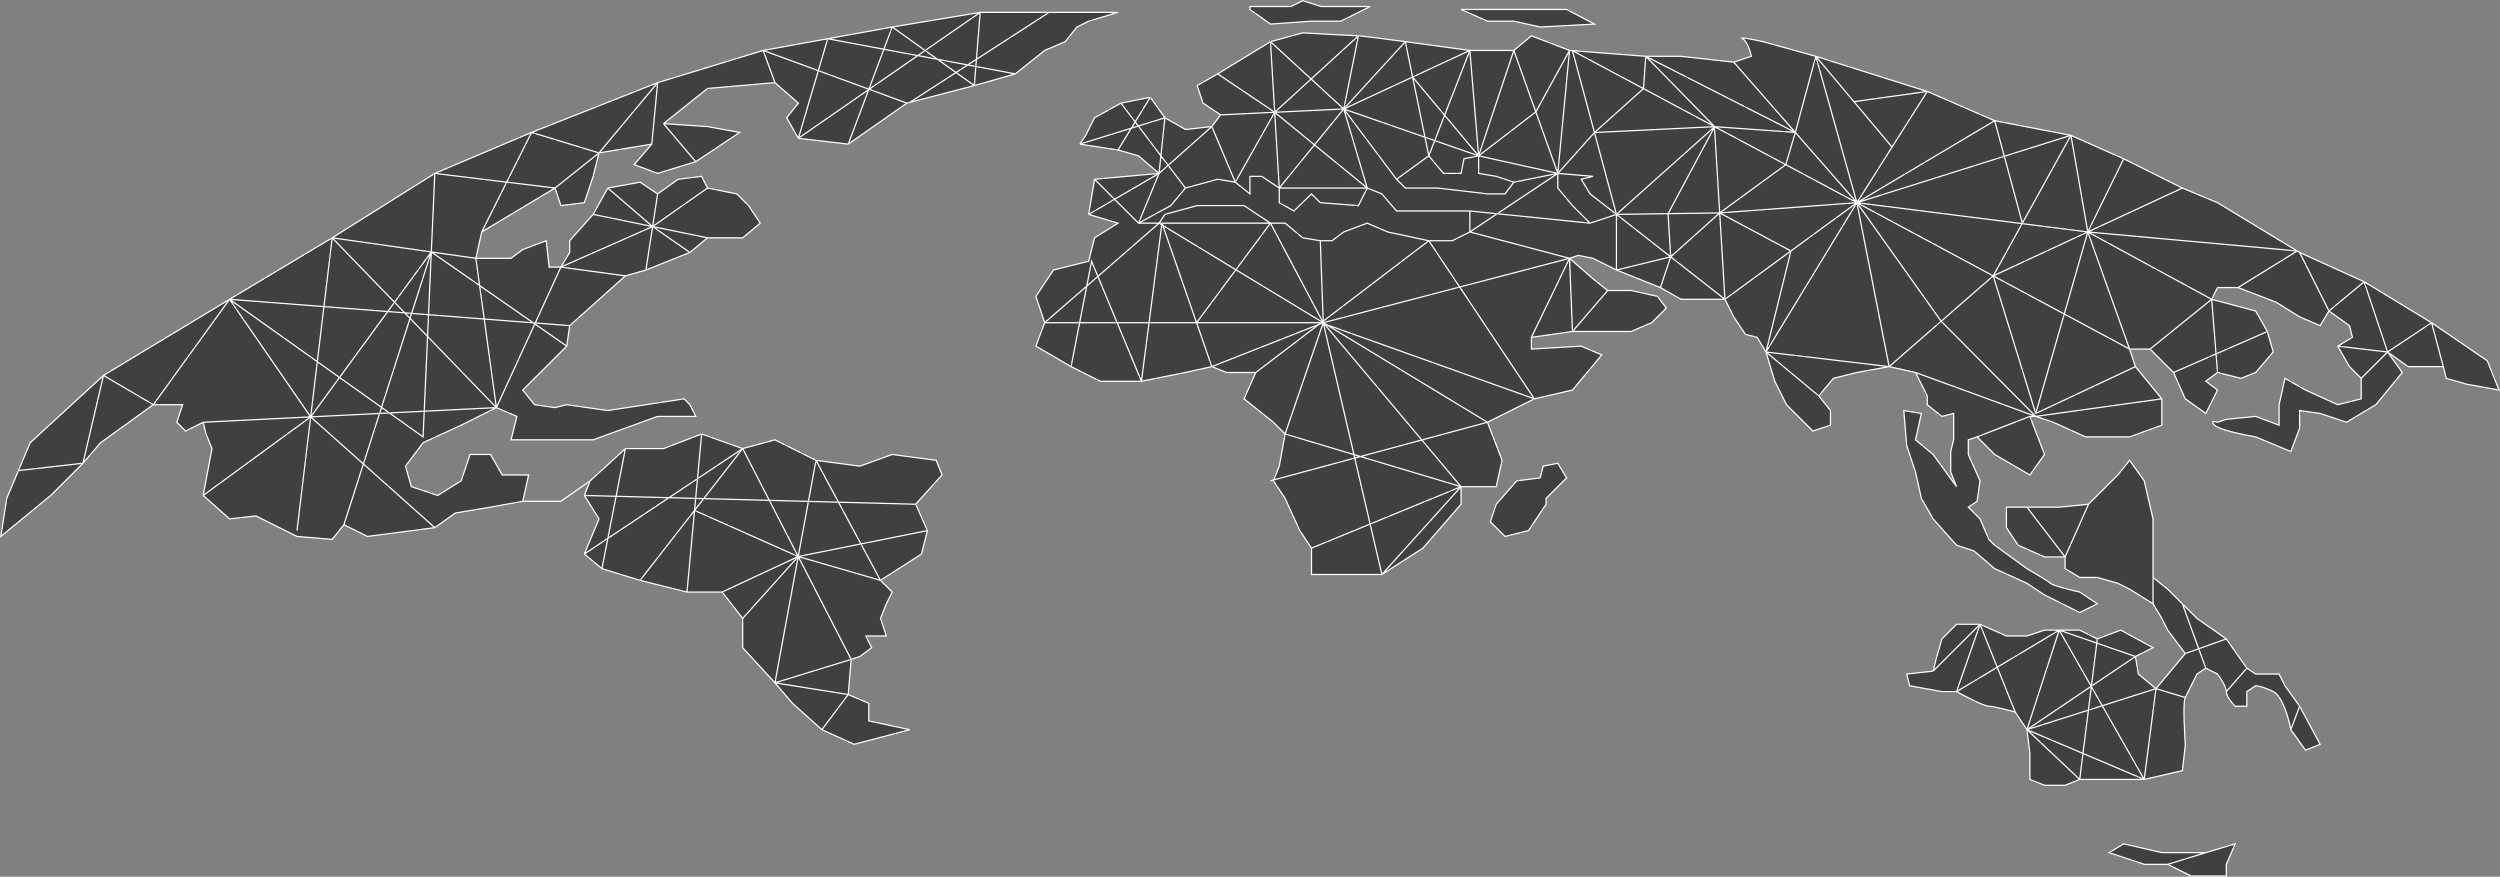
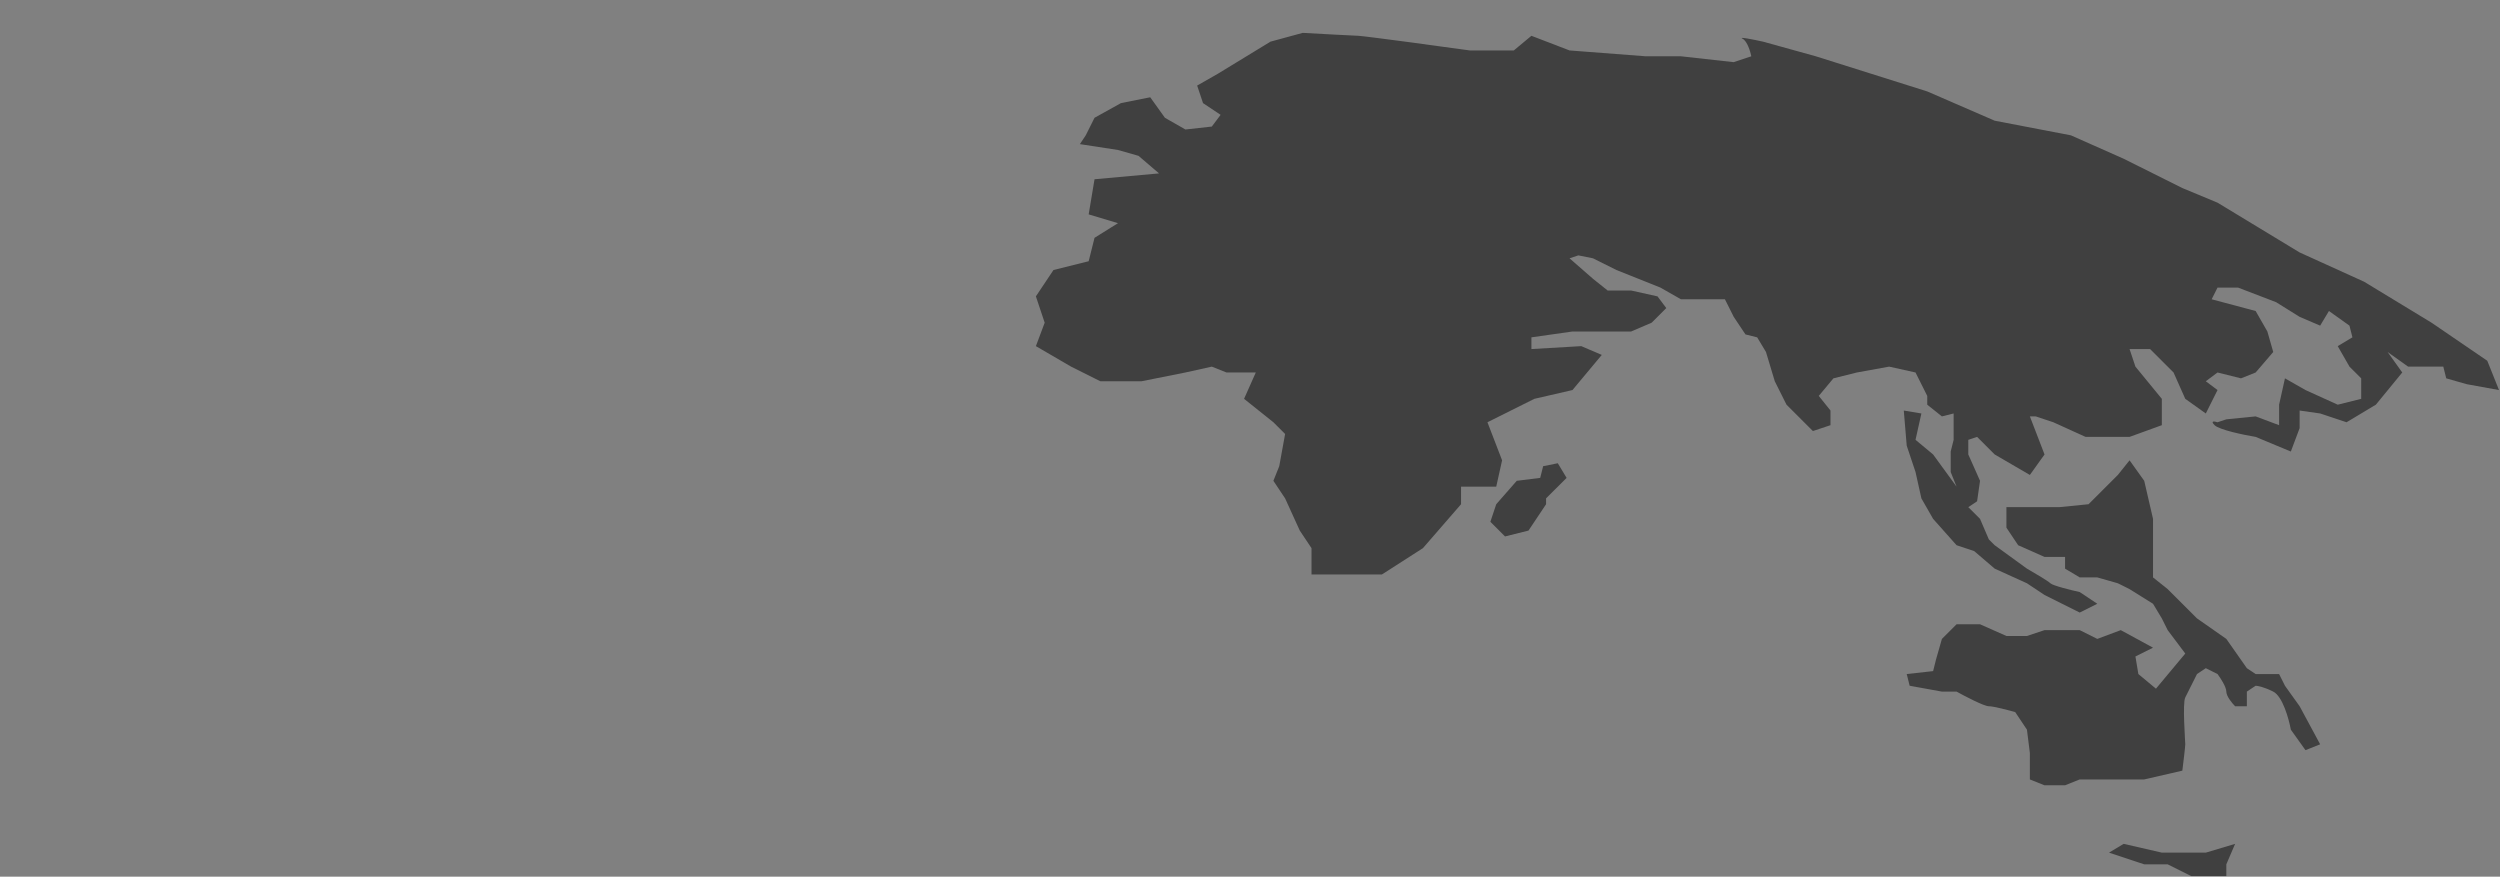
<svg xmlns="http://www.w3.org/2000/svg" viewBox="0 0 605.448 212.311" fill="none">
  <rect x="0" y="0" width="605.448" height="212.311" fill="#808080" stroke="none" />
-   <path d="M210.396 174.583L220.337 176.71L206.845 180.255L199.034 176.71L191.933 170.328L187.673 165.365L179.862 156.857V149.766L174.891 143.385H166.37L155.008 140.549L145.777 137.713L141.517 134.168L145.067 125.66L141.517 119.987L142.937 116.442L135.836 121.405H126.605L118.794 122.823L110.273 124.241L105.302 127.787L88.97 129.914L83.289 127.078L80.449 130.623L71.928 129.914L61.986 124.95L55.595 125.66L49.205 119.987L51.335 108.643L49.914 105.098L49.205 102.262L44.944 104.389L42.814 102.262L44.234 98.007H37.133L24.351 107.225L20.091 112.188L12.28 119.987L0.208 129.914L1.628 120.696L4.469 113.961L7.309 107.225L25.061 90.917L55.595 72.482L80.449 57.593L105.302 41.994L128.735 32.068L159.269 20.014L184.832 12.215L200.455 9.379L216.077 6.542L237.379 2.997H254.066H270.754L263.652 5.124L260.813 6.542L257.973 10.088L253.001 12.215L245.9 17.887L235.959 20.723L220.337 24.792L219.627 24.977L205.425 34.904L193.353 33.486L190.513 28.522L193.353 24.977L187.673 20.014L171.341 21.432L160.689 29.94L171.341 30.649L179.152 32.068L168.5 39.158L159.269 41.994L153.588 39.867L157.849 34.904L145.067 37.031L143.647 42.703L141.517 49.084L135.836 49.793L134.416 45.539L116.664 56.174L115.243 62.556H123.764L126.605 60.429L132.285 58.302L132.996 64.683H135.836L137.966 61.138V58.302L143.647 51.92L147.197 45.539L155.008 44.121L159.269 46.957L164.24 43.412L169.92 42.703L171.341 45.539L178.441 46.957L181.282 49.793L184.122 54.047L179.862 57.593H171.341L167.08 61.138L156.429 65.392L151.458 66.81L137.966 78.864L137.256 83.827L126.605 94.462L129.445 98.007L134.416 98.716L137.256 98.007L147.197 99.425L165.66 96.589L167.08 98.007L168.5 100.843H159.269L143.647 106.516H132.996H126.605H123.764L125.185 100.843L120.214 98.716L111.693 102.97L102.461 107.225L98.201 112.897L99.621 117.86L106.012 119.987L111.693 116.442L113.823 110.061H118.794L121.634 115.024H128.025L126.605 121.405H135.836L142.937 116.442L151.458 108.643H160.689L169.92 105.098L179.862 108.643L187.673 106.516L197.614 111.479L208.265 112.897L216.077 110.061L226.728 111.479L228.148 115.024L221.757 122.114L224.598 128.496L223.177 134.168L213.236 140.549L216.077 143.385L214.656 146.221L213.236 149.766L214.656 154.021H209.686L211.106 156.857L208.265 158.984L206.135 159.693L205.425 168.201L210.396 170.328V174.583Z" fill="#404040" />
  <path d="M263.652 51.92L265.072 43.412L280.696 41.994L275.724 37.74L270.754 36.322L261.523 34.904L262.943 32.776L265.072 28.522L271.464 24.977L278.564 23.559L282.116 28.522L287.085 31.359L293.477 30.649L295.607 27.813L291.348 24.977L289.925 20.723L294.897 17.887L307.679 10.088L315.491 7.96C319.75 8.197 328.414 8.669 328.982 8.669C329.549 8.669 336.794 9.615 340.343 10.088L355.965 12.215H366.616L370.876 8.669L380.108 12.215L380.817 12.269L398.571 13.633H407.093L419.874 15.051L424.134 13.633C423.896 12.451 423.139 9.946 422.004 9.379C420.867 8.811 424.844 9.615 426.973 10.088L439.755 13.633L466.74 22.141L483.071 29.231L501.535 32.776L514.316 38.449L528.517 45.539L537.039 49.084L556.337 60.783L556.922 61.138L572.544 68.228L588.875 78.154L602.369 87.372L605.208 94.462L597.396 93.044L592.427 91.626L591.717 88.79H583.195L578.226 85.245L581.775 90.208L575.383 98.007L568.284 102.262L561.892 100.134L556.922 99.425V103.68L554.793 109.352L546.271 105.807C543.431 105.334 537.464 104.105 536.329 102.97C535.192 101.836 536.329 102.025 537.039 102.262L539.169 101.552L546.271 100.843L551.95 102.97V98.007L553.37 91.626L558.342 94.462L566.152 98.007L571.834 96.589V91.626L568.994 88.79L566.152 83.827L569.704 81.7L568.994 78.864L564.022 75.318L561.892 78.864L556.922 76.736L551.24 73.191L542.009 69.646H537.039L535.619 72.482L546.271 75.318L549.111 80.282L550.53 85.245L546.271 90.208L542.719 91.626L537.039 90.208L534.199 92.335L537.039 94.462L534.199 100.134L529.227 96.589L526.388 90.208L520.708 84.536H515.736L517.156 88.79L523.548 96.589V102.97L515.736 105.807H505.084L497.275 102.262L493.013 100.843H491.593L495.143 110.061L491.593 115.024L483.071 110.061L478.812 105.807L476.682 106.516V110.061L479.522 116.442L478.812 121.405L476.682 122.823L479.522 125.66L481.651 130.623L483.071 132.041L490.883 137.713C492.54 138.658 495.995 140.691 496.563 141.258C497.133 141.825 501.535 142.913 503.664 143.385L507.924 146.221L503.664 148.348L495.143 144.094L490.883 141.258L483.071 137.713L478.102 133.459L473.839 132.041L468.16 125.66L465.32 120.696L463.9 114.315L461.768 107.934L461.058 99.425L465.32 100.134L463.9 106.516L468.16 110.061L473.839 117.86L472.42 114.315V109.352L473.13 106.516V100.134L470.29 100.843L466.74 98.007V95.88L463.9 90.208L457.508 88.79L449.697 90.208L444.017 91.626L440.467 95.88L443.307 99.425V102.97L439.045 104.389L435.495 100.843L432.656 98.007L429.816 92.335L427.683 85.245L425.554 81.7L422.714 80.991L419.874 76.736L417.744 72.482H414.192H407.093L402.121 69.646L398.571 68.228L395.021 66.81L391.469 65.392L385.79 62.556L382.237 61.847L380.108 62.556L385.79 67.519L389.339 70.355H395.021L401.411 71.773L403.541 74.609L399.991 78.154L395.021 80.282H387.919H380.817L370.876 81.7V84.536L382.95 83.827L387.919 85.954L380.817 94.462L371.588 96.589L360.227 102.262L363.776 111.479L362.357 117.86H353.835V122.114L344.603 132.75L334.661 139.131H317.62V132.75L314.781 128.496L311.228 120.696L308.389 116.442L308.474 116.227L309.809 112.897L311.228 105.098L308.389 102.262L301.287 96.589L304.129 90.208H297.027L293.477 88.79L287.085 90.208L276.434 92.335H266.492L259.393 88.79L250.871 83.827L253.001 78.154L250.871 71.773L255.131 65.392L263.652 63.265L265.072 57.593L270.754 54.047L263.652 51.92Z" fill="#404040" />
  <path d="M462.478 166.074L461.768 163.238L468.16 162.529L468.87 159.693L470.29 154.73L473.839 151.185H479.522L485.913 154.021H490.883L495.143 152.603H498.695H503.664L507.924 154.73L513.606 152.603L521.418 156.857L517.156 158.984L517.866 163.238L522.128 166.783L525.678 162.529L529.227 158.275L524.968 152.603L523.548 149.766L521.418 146.221L515.736 142.676L512.896 141.258L507.924 139.84H503.664L500.115 137.713V134.877H495.143L488.753 132.041L485.913 127.787V122.823H490.883H498.695L505.794 122.114L512.896 115.024L515.736 111.479L519.286 116.442L521.418 125.66V130.623V139.84L524.968 142.676L528.517 146.221L532.07 149.766L539.169 154.73L544.141 161.82L546.271 163.238H551.95L553.37 166.074L556.922 171.037L561.892 180.255L558.342 181.673L554.793 176.71C554.318 174.11 552.803 168.627 550.53 167.492C548.258 166.358 546.743 166.074 546.271 166.074L544.141 167.492V171.037H541.299C540.589 170.328 539.169 168.627 539.169 167.492C539.169 166.358 537.749 164.183 537.039 163.238L534.199 161.82L532.07 163.238L529.227 168.91C528.517 170.328 529.227 179.546 529.227 180.255C529.227 180.822 528.755 184.745 528.517 186.636L519.286 188.763H503.664L500.115 190.181H495.143L491.593 188.763V182.382L490.883 176.71L488.043 172.456C486.386 171.983 482.789 171.037 481.651 171.037C480.516 171.037 475.972 168.674 473.839 167.492H470.29L462.478 166.074Z" fill="#404040" />
  <path d="M370.166 128.496L374.428 122.114V120.696L379.398 115.733L377.268 112.188L373.718 112.897L373.008 115.733L367.326 116.442L362.357 122.114L360.937 126.368L364.486 129.914L370.166 128.496Z" fill="#404040" />
  <path d="M519.286 209.325L510.766 206.489L514.316 204.362L523.548 206.489H534.199L541.299 204.362L539.169 209.325V212.161H530.647L524.968 209.325H519.286Z" fill="#404040" />
-   <path d="M312.648 1.579H302.709V2.288L307.679 5.833L317.62 5.124H324.72L331.822 1.579H319.955L315.491 0.161L312.648 1.579Z" fill="#404040" />
-   <path d="M360.227 5.124L353.835 2.288H379.398L386.144 5.833L373.008 6.542L366.616 5.124H360.227Z" fill="#404040" />
-   <path d="M205.425 168.201L210.396 170.328V174.583L220.337 176.71L206.845 180.255L199.034 176.71M205.425 168.201L206.135 159.693M205.425 168.201L199.034 176.71M205.425 168.201L187.673 165.365M206.135 159.693L208.265 158.984L211.106 156.857L209.686 154.021H214.656L213.236 149.766L214.656 146.221L216.077 143.385L213.236 140.549M206.135 159.693L193.315 134.782M206.135 159.693L187.673 165.365M213.236 140.549L223.177 134.168L224.598 128.496M213.236 140.549L197.614 111.479M213.236 140.549L193.315 134.782M224.598 128.496L221.757 122.114M224.598 128.496L193.315 134.782M221.757 122.114L228.148 115.024L226.728 111.479L216.077 110.061L208.265 112.897L197.614 111.479M221.757 122.114L141.517 119.987M197.614 111.479L187.673 106.516L179.862 108.643M197.614 111.479L193.315 134.782M179.862 108.643L169.92 105.098M179.862 108.643L141.517 134.168M179.862 108.643L193.315 134.782M179.862 108.643L168.204 123.609M169.92 105.098L160.689 108.643H151.458M169.92 105.098L168.204 123.609M151.458 108.643L142.937 116.442M151.458 108.643L145.777 137.713M142.937 116.442L141.517 119.987M142.937 116.442L135.836 121.405H126.605M141.517 119.987L145.067 125.66L141.517 134.168M141.517 134.168L145.777 137.713M145.777 137.713L155.008 140.549M155.008 140.549L166.37 143.385M155.008 140.549L168.204 123.609M166.37 143.385H174.891M166.37 143.385L168.204 123.609M174.891 143.385L179.862 149.766M174.891 143.385L193.315 134.782M179.862 149.766V156.857L187.673 165.365M179.862 149.766L193.315 134.782M187.673 165.365L191.933 170.328L199.034 176.71M187.673 165.365L193.315 134.782M126.605 121.405L128.025 115.024H121.634L118.794 110.061H113.823L111.693 116.442L106.012 119.987L99.621 117.86L98.201 112.897L102.461 107.225L111.693 102.97L120.214 98.716M126.605 121.405L118.794 122.823L110.273 124.241L105.302 127.787M120.214 98.716L125.185 100.843L123.764 106.516H126.605H132.996H143.647L159.269 100.843H168.5L167.08 98.007L165.66 96.589L147.197 99.425L137.256 98.007L134.416 98.716L129.445 98.007L126.605 94.462L137.256 83.827M120.214 98.716L115.243 62.556M120.214 98.716L75.237 100.962M120.214 98.716L135.836 64.683M120.214 98.716L80.449 57.593M137.256 83.827L137.966 78.864M137.256 83.827L104.455 61.017M137.966 78.864L151.458 66.81M137.966 78.864L55.595 72.482M151.458 66.81L156.429 65.392M151.458 66.81L135.836 64.683M156.429 65.392L167.08 61.138M156.429 65.392L158.05 54.87M167.08 61.138L171.341 57.593M167.08 61.138L158.05 54.87M171.341 57.593H179.862L184.122 54.047L181.282 49.793L178.441 46.957L171.341 45.539M171.341 57.593L158.05 54.87M171.341 45.539L169.92 42.703L164.24 43.412L159.269 46.957M171.341 45.539L158.05 54.87M159.269 46.957L155.008 44.121L147.197 45.539M159.269 46.957L158.05 54.87M147.197 45.539L143.647 51.92M147.197 45.539L158.05 54.87M143.647 51.92L137.966 58.302V61.138L135.836 64.683M143.647 51.92L158.05 54.87M135.836 64.683H132.996L132.285 58.302L126.605 60.429L123.764 62.556H115.243M135.836 64.683L158.05 54.87M115.243 62.556L116.664 56.174M115.243 62.556L104.455 61.017M116.664 56.174L134.416 45.539M116.664 56.174L128.735 32.068M134.416 45.539L135.836 49.793L141.517 49.084L143.647 42.703L145.067 37.031M134.416 45.539L105.302 41.994M134.416 45.539L145.067 37.031M145.067 37.031L157.849 34.904M145.067 37.031L128.735 32.068M145.067 37.031L159.269 20.014M157.849 34.904L153.588 39.867L159.269 41.994L168.5 39.158M157.849 34.904L159.269 20.014M168.5 39.158L179.152 32.068L171.341 30.649L160.689 29.94M168.5 39.158L160.689 29.94M160.689 29.94L171.341 21.432L187.673 20.014M187.673 20.014L193.353 24.977L190.513 28.522L193.353 33.486M187.673 20.014L184.832 12.215M193.353 33.486L205.425 34.904M193.353 33.486L237.379 2.997M193.353 33.486L200.455 9.379M205.425 34.904L219.627 24.977M205.425 34.904L216.077 6.542M219.627 24.977L184.832 12.215M219.627 24.977L220.337 24.792M235.959 20.723L245.9 17.887M235.959 20.723L237.379 2.997M235.959 20.723L216.077 6.542M235.959 20.723L220.337 24.792M245.9 17.887L253.001 12.215L257.973 10.088L260.813 6.542L263.652 5.124L270.754 2.997H254.066M245.9 17.887L200.455 9.379M237.379 2.997L216.077 6.542M237.379 2.997H254.066M216.077 6.542L200.455 9.379M184.832 12.215L159.269 20.014M184.832 12.215L200.455 9.379M159.269 20.014L128.735 32.068M128.735 32.068L105.302 41.994M105.302 41.994L80.449 57.593M105.302 41.994L104.455 61.017M80.449 57.593L55.595 72.482M80.449 57.593L75.237 100.962M80.449 57.593L104.455 61.017M55.595 72.482L25.061 90.917M55.595 72.482L102.461 105.807L104.455 61.017M55.595 72.482L75.237 100.962M55.595 72.482L37.133 98.007M25.061 90.917L7.309 107.225L4.469 113.961M25.061 90.917L20.091 112.188M25.061 90.917L37.133 98.007M20.091 112.188L12.28 119.987L0.208 129.914L1.628 120.696L4.469 113.961M20.091 112.188L24.351 107.225L37.133 98.007M20.091 112.188L4.469 113.961M37.133 98.007H44.234L42.814 102.262L44.944 104.389L49.205 102.262M49.205 102.262L49.914 105.098L51.335 108.643L49.205 119.987M49.205 102.262L75.237 100.962M49.205 119.987L55.595 125.66L61.986 124.95L71.928 129.914L80.449 130.623L83.289 127.078M49.205 119.987L75.237 100.962M83.289 127.078L88.97 129.914L105.302 127.787M83.289 127.078L104.455 61.017M105.302 127.787L75.237 100.962M265.072 43.412L263.652 51.92M265.072 43.412L280.696 41.994M265.072 43.412L275.724 54.047M263.652 51.92L270.754 54.047L265.072 57.593L263.652 63.265L255.131 65.392L250.871 71.773L253.001 78.154M263.652 51.92L280.696 41.994M253.001 78.154L250.871 83.827L259.393 88.79M253.001 78.154L280.696 54.047M253.001 78.154H289.78M259.393 88.79L266.492 92.335H276.434M259.393 88.79L264.362 63.265L276.434 92.335M276.434 92.335L287.085 90.208L293.477 88.79M276.434 92.335L281.406 54.047L289.78 78.154M293.477 88.79L297.027 90.208H304.129M293.477 88.79L320.46 78.154M293.477 88.79L289.78 78.154M304.129 90.208L301.287 96.589L308.389 102.262L311.228 105.098M304.129 90.208L319.955 78.154M311.228 105.098L309.809 112.897L308.389 116.442L311.228 120.696L314.781 128.496L317.62 132.75M311.228 105.098L320.46 78.154M311.228 105.098L353.835 117.86M317.62 132.75V139.131H334.661M317.62 132.75L353.835 117.86M334.661 139.131L344.603 132.75L353.835 122.114V117.86M334.661 139.131L320.46 78.154M334.661 139.131L353.835 117.86M353.835 117.86H362.357L363.776 111.479L360.227 102.262M353.835 117.86L320.46 78.154M360.227 102.262L371.588 96.589M360.227 102.262L320.46 78.154M360.227 102.262L307.679 116.442M371.588 96.589L380.817 94.462L387.919 85.954L382.95 83.827L370.876 84.536V81.7M371.588 96.589L346.023 58.302M371.588 96.589L319.955 78.154M370.876 81.7L380.817 80.282M370.876 81.7L380.108 62.556M380.817 80.282H387.919H395.021L399.991 78.154L403.541 74.609L401.411 71.773L395.021 70.355H389.339M380.817 80.282L380.108 62.556M380.817 80.282L389.339 70.355M389.339 70.355L385.79 67.519L380.108 62.556M380.108 62.556L382.237 61.847L385.79 62.556L391.469 65.392M380.108 62.556L320.46 78.154M380.108 62.556L355.965 56.174M391.469 65.392L395.021 66.81L398.571 68.228L402.121 69.646M391.469 65.392V51.92M391.469 65.392L404.605 62.201M402.121 69.646L407.093 72.482H414.192H417.744M402.121 69.646L404.605 62.201M417.744 72.482L419.874 76.736L422.714 80.991L425.554 81.7L427.683 85.245M417.744 72.482L416.474 51.566M417.744 72.482L433.72 60.783M417.744 72.482L404.605 62.201M427.683 85.245L429.816 92.335L432.656 98.007L435.495 100.843L439.045 104.389L443.307 102.97V99.425L440.467 95.88M427.683 85.245L449.697 49.084M427.683 85.245L457.508 88.79M427.683 85.245L440.467 95.88M427.683 85.245L433.72 60.783M440.467 95.88L444.017 91.626L449.697 90.208L457.508 88.79M457.508 88.79L463.9 90.208M457.508 88.79L449.697 49.084M457.508 88.79L470.112 77.8M463.9 90.208L466.74 95.88V98.007L470.29 100.843L473.13 100.134V106.516L472.42 109.352V114.315L473.839 117.86L468.16 110.061L463.9 106.516L465.32 100.134L461.058 99.425L461.768 107.934L463.9 114.315L465.32 120.696L468.16 125.66L473.839 132.041L478.102 133.459L483.071 137.713L490.883 141.258L495.143 144.094L503.664 148.348L507.924 146.221L503.664 143.385C501.535 142.913 497.133 141.825 496.563 141.258C495.995 140.691 492.54 138.658 490.883 137.713L483.071 132.041L481.651 130.623L479.522 125.66L476.682 122.823L478.812 121.405L479.522 116.442L476.682 110.061V106.516L478.812 105.807M463.9 90.208L493.013 100.843M478.812 105.807L483.071 110.061L491.593 115.024L495.143 110.061L491.593 100.843M478.812 105.807L491.593 100.843M491.593 100.843H493.013M493.013 100.843L497.275 102.262L505.084 105.807H515.736L523.548 102.97V96.589M493.013 100.843L470.112 77.8M493.013 100.843L523.548 96.589M523.548 96.589L517.156 88.79M517.156 88.79L515.736 84.536M517.156 88.79L493.013 100.134M515.736 84.536H520.708M515.736 84.536L482.716 66.81M515.736 84.536L505.617 56.174M520.708 84.536L526.388 90.208M520.708 84.536L535.619 72.482M526.388 90.208L529.227 96.589L534.199 100.134L537.039 94.462L534.199 92.335L537.039 90.208M526.388 90.208L549.111 80.282M537.039 90.208L542.719 91.626L546.271 90.208L550.53 85.245L549.111 80.282M537.039 90.208L535.619 72.482M549.111 80.282L546.271 75.318L535.619 72.482M535.619 72.482L537.039 69.646H542.009M535.619 72.482L505.617 56.174M542.009 69.646L551.24 73.191L556.922 76.736L561.892 78.864L564.022 75.318M542.009 69.646L556.337 60.783M564.022 75.318L568.994 78.864L569.704 81.7L566.154 83.827M564.022 75.318L556.922 61.138M564.022 75.318L572.544 68.228M566.154 83.827L568.994 88.79L571.834 91.626M566.154 83.827L578.226 85.245M571.834 91.626V96.589L566.154 98.007L558.342 94.462L553.37 91.626L551.95 98.007V102.97L546.271 100.843L539.169 101.552L537.039 102.262C536.329 102.025 535.192 101.836 536.329 102.97C537.464 104.105 543.431 105.334 546.271 105.807L554.793 109.352L556.922 103.68V99.425L561.892 100.134L568.284 102.262L575.383 98.007L581.775 90.208L578.226 85.245M571.834 91.626L578.226 85.245M578.226 85.245L583.195 88.79H591.717M578.226 85.245L572.544 68.228M578.226 85.245L588.875 78.154M591.717 88.79L592.427 91.626L597.396 93.044L605.208 94.462L602.369 87.372L588.875 78.154M591.717 88.79L588.875 78.154M588.875 78.154L572.544 68.228M572.544 68.228L556.922 61.138M556.922 61.138L556.337 60.783M528.517 45.539L537.039 49.084L556.337 60.783M528.517 45.539L514.316 38.449M528.517 45.539L505.617 56.174M514.316 38.449L501.535 32.776M514.316 38.449L505.617 56.174M501.535 32.776L483.071 29.231M501.535 32.776L449.697 49.084M501.535 32.776L489.773 54.047M501.535 32.776L505.617 56.174M483.071 29.231L466.74 22.141M483.071 29.231L449.697 49.084M483.071 29.231L489.773 54.047M466.74 22.141L439.755 13.633M466.74 22.141L458.218 35.613M466.74 22.141L448.987 24.623M439.755 13.633L426.973 10.088C424.844 9.615 420.867 8.811 422.004 9.379C423.139 9.946 423.896 12.451 424.134 13.633L419.874 15.051M439.755 13.633L449.697 49.084M439.755 13.633L434.785 32.068M439.755 13.633L448.987 24.623M419.874 15.051L407.093 13.633H398.571M419.874 15.051L434.785 32.068M398.571 13.633L380.817 12.269M398.571 13.633L434.785 32.068M398.571 13.633L415.257 30.677M398.571 13.633L398.013 21.459M380.108 12.215L370.876 8.669L366.616 12.215M380.108 12.215L380.817 12.269M380.108 12.215L377.268 41.994M380.108 12.215L371.943 27.104M366.616 12.215H355.965M366.616 12.215L358.094 37.74M366.616 12.215L371.943 27.104M355.965 12.215L340.343 10.088M355.965 12.215L358.094 37.74M355.965 12.215L346.023 37.74M355.965 12.215L342.103 18.653M340.343 10.088C336.794 9.615 329.549 8.669 328.982 8.669M340.343 10.088L325.432 26.395M340.343 10.088L342.103 18.653M328.982 8.669C328.414 8.669 319.75 8.197 315.491 7.96L307.679 10.088M328.982 8.669L325.432 26.395M328.982 8.669L308.706 27.19M307.679 10.088L294.897 17.887M307.679 10.088L325.432 26.395M307.679 10.088L308.706 27.19M294.897 17.887L289.925 20.723L291.348 24.977L295.607 27.813M294.897 17.887L308.706 27.19M295.607 27.813L293.477 30.649M295.607 27.813L308.706 27.19M293.477 30.649L287.085 31.359L282.116 28.522M293.477 30.649L280.696 41.994M293.477 30.649L299.157 44.121M282.116 28.522L278.564 23.559M282.116 28.522L280.696 41.994M282.116 28.522L261.523 34.904M278.564 23.559L271.464 24.977M278.564 23.559L270.754 36.322M271.464 24.977L265.072 28.522L262.943 32.776L261.523 34.904M271.464 24.977L287.085 45.539M261.523 34.904L270.754 36.322M270.754 36.322L275.724 37.74L280.696 41.994M280.696 41.994L275.724 54.047M473.839 167.492H470.29L462.478 166.074L461.768 163.238L468.16 162.529M473.839 167.492C475.972 168.674 480.516 171.037 481.651 171.037C482.789 171.037 486.386 171.983 488.043 172.456M473.839 167.492L479.522 151.185M473.839 167.492L498.695 152.603M488.043 172.456L490.883 176.71M488.043 172.456L479.522 151.185M490.883 176.71L491.593 182.382V188.763L495.143 190.181H500.115L503.664 188.763M490.883 176.71L517.156 158.984M490.883 176.71L522.128 166.783M490.883 176.71L498.695 152.603M490.883 176.71L503.664 188.763M490.883 176.71L519.286 188.763M503.664 188.763H519.286M503.664 188.763L507.924 154.73M519.286 188.763L528.517 186.636C528.755 184.745 529.227 180.822 529.227 180.255C529.227 179.546 528.517 170.328 529.227 168.91M519.286 188.763L498.695 152.603M519.286 188.763L522.128 166.783M529.227 168.91C529.797 167.776 531.357 164.656 532.07 163.238L534.199 161.82M529.227 168.91L522.128 166.783M534.199 161.82L537.039 163.238C537.749 164.183 539.169 166.358 539.169 167.492M534.199 161.82L528.517 146.221M539.169 167.492C539.169 168.627 540.589 170.328 541.299 171.037H544.141V167.492L546.271 166.074C546.743 166.074 548.258 166.358 550.53 167.492C552.803 168.627 554.318 174.11 554.793 176.71M539.169 167.492L544.141 161.82M554.793 176.71L558.342 181.673L561.892 180.255L556.922 171.037M554.793 176.71L556.922 171.037M556.922 171.037L553.37 166.074L551.95 163.238H546.271L544.141 161.82M544.141 161.82L539.169 154.73M539.169 154.73L532.07 149.766L528.517 146.221M539.169 154.73L529.227 158.275M528.517 146.221L524.968 142.676L521.418 139.84M521.418 139.84V130.623V125.66L519.286 116.442L515.736 111.479L512.896 115.024L505.794 122.114M521.418 139.84V146.221M505.794 122.114L498.695 122.823H490.883M505.794 122.114L500.115 134.877M490.883 122.823H485.913V127.787L488.753 132.041L495.143 134.877H500.115M490.883 122.823L500.115 134.877M500.115 134.877V137.713L503.664 139.84H507.924L512.896 141.258L515.736 142.676L521.418 146.221M521.418 146.221L523.548 149.766L524.968 152.603L529.227 158.275M529.227 158.275L525.678 162.529L522.128 166.783M522.128 166.783L517.866 163.238L517.156 158.984M517.156 158.984L521.418 156.857L513.606 152.603L507.924 154.73M517.156 158.984L498.695 152.603M507.924 154.73L503.664 152.603H498.695M498.695 152.603H495.143L490.883 154.021H485.913L479.522 151.185M479.522 151.185H473.839L470.29 154.73L468.87 159.693L468.16 162.529M479.522 151.185L468.16 162.529M275.724 54.047H280.696M275.724 54.047L283.536 49.793L287.085 45.539M280.696 54.047L282.116 51.92L289.925 49.793H301.287L307.679 54.047M280.696 54.047L320.46 78.154M280.696 54.047H307.679M307.679 54.047H311.228L315.491 57.593L319.75 58.302M307.679 54.047L320.46 78.154M307.679 54.047L289.78 78.154M319.75 58.302H322.59L325.432 56.174L331.112 54.047L336.081 56.174L346.023 58.302M319.75 58.302L320.46 78.154M346.023 58.302H351.705L355.965 56.174M346.023 58.302L319.955 78.154M355.965 56.174V51.096M355.965 56.174L377.268 41.994M355.965 51.096H348.155H341.763H338.214L334.661 46.957L331.112 45.539M355.965 51.096L385.08 54.047M331.112 45.539L328.982 49.793L319.75 49.084L317.62 46.957L313.358 51.096L309.809 49.084V45.539M331.112 45.539L325.432 26.395M331.112 45.539H309.809M331.112 45.539L308.706 27.19M309.809 45.539L305.549 42.703H302.709V46.957L299.157 44.121M309.809 45.539L325.432 26.395M309.809 45.539L308.706 27.19M299.157 44.121L294.897 43.412L287.085 45.539M299.157 44.121L308.706 27.19M391.469 51.92L385.08 46.957L382.95 43.412L385.79 42.703L377.268 41.994M391.469 51.92L385.08 54.047M391.469 51.92L415.257 30.677M391.469 51.92L404.605 62.201M391.469 51.92L403.973 51.743M391.469 51.92L386.144 32.095M377.268 41.994V45.539L380.817 49.793L385.08 54.047M377.268 41.994L366.616 44.121M377.268 41.994L358.094 37.74M377.268 41.994L371.943 27.104M377.268 41.994L386.144 32.095M366.616 44.121L364.486 46.957H360.227L348.155 45.539H340.343L338.214 43.412M366.616 44.121L362.357 42.703L358.094 41.994V37.74M358.094 37.74L354.545 38.449L353.835 41.994H349.575L346.023 37.74M358.094 37.74L325.432 26.395M358.094 37.74L342.103 18.653M358.094 37.74L371.943 27.104M346.023 37.74L338.214 43.412M346.023 37.74L342.103 18.653M338.214 43.412L325.432 26.395M71.928 128.496L75.237 100.962M75.237 100.962L104.455 61.017M220.337 24.792L254.066 2.997M193.315 134.782L168.204 123.609M320.46 78.154H319.955M289.78 78.154H319.955M325.432 26.395L342.103 18.653M325.432 26.395L308.706 27.19M449.697 49.084L434.785 32.068M449.697 49.084L416.474 51.566M449.697 49.084L482.716 66.81M449.697 49.084L433.72 60.783M449.697 49.084L432.478 39.88M449.697 49.084L458.218 35.613M449.697 49.084L470.112 77.8M449.697 49.084L505.617 56.174M380.817 12.269L386.144 32.095M380.817 12.269L398.013 21.459M434.785 32.068L415.257 30.677M434.785 32.068L432.478 39.88M415.257 30.677L415.207 30.649M415.257 30.677L432.478 39.88M415.257 30.677L403.973 51.743M415.257 30.677L386.144 32.095M415.207 30.649L416.474 51.566M415.207 30.649L398.013 21.459M416.474 51.566L433.72 60.783M416.474 51.566L432.478 39.88M416.474 51.566L404.605 62.201M416.474 51.566L403.973 51.743M482.716 66.81L470.112 77.8M482.716 66.81L505.617 56.174M482.716 66.81L489.773 54.047M482.716 66.81L493.013 100.134M404.605 62.201L403.973 51.743M386.144 32.095L398.013 21.459M458.218 35.613L448.987 24.623M505.617 56.174L556.337 60.783M505.617 56.174L493.013 100.134M524.968 209.325H519.286L510.766 206.489L514.316 204.362L523.548 206.489H534.199M524.968 209.325L530.647 212.161H539.169V209.325L541.299 204.362L534.199 206.489M524.968 209.325L534.199 206.489M374.428 122.114L370.166 128.496L364.486 129.914L360.937 126.368L362.357 122.114L367.326 116.442L373.008 115.733L373.718 112.897L377.268 112.188L379.398 115.733L374.428 120.696V122.114ZM302.709 1.579H312.648L315.491 0.161L319.955 1.579H331.822L324.72 5.124H317.62L307.679 5.833L302.709 2.288V1.579ZM353.835 2.288L360.227 5.124H366.616L373.008 6.542L386.144 5.833L379.398 2.288H353.835Z" stroke="white" stroke-width="0.3" />
</svg>